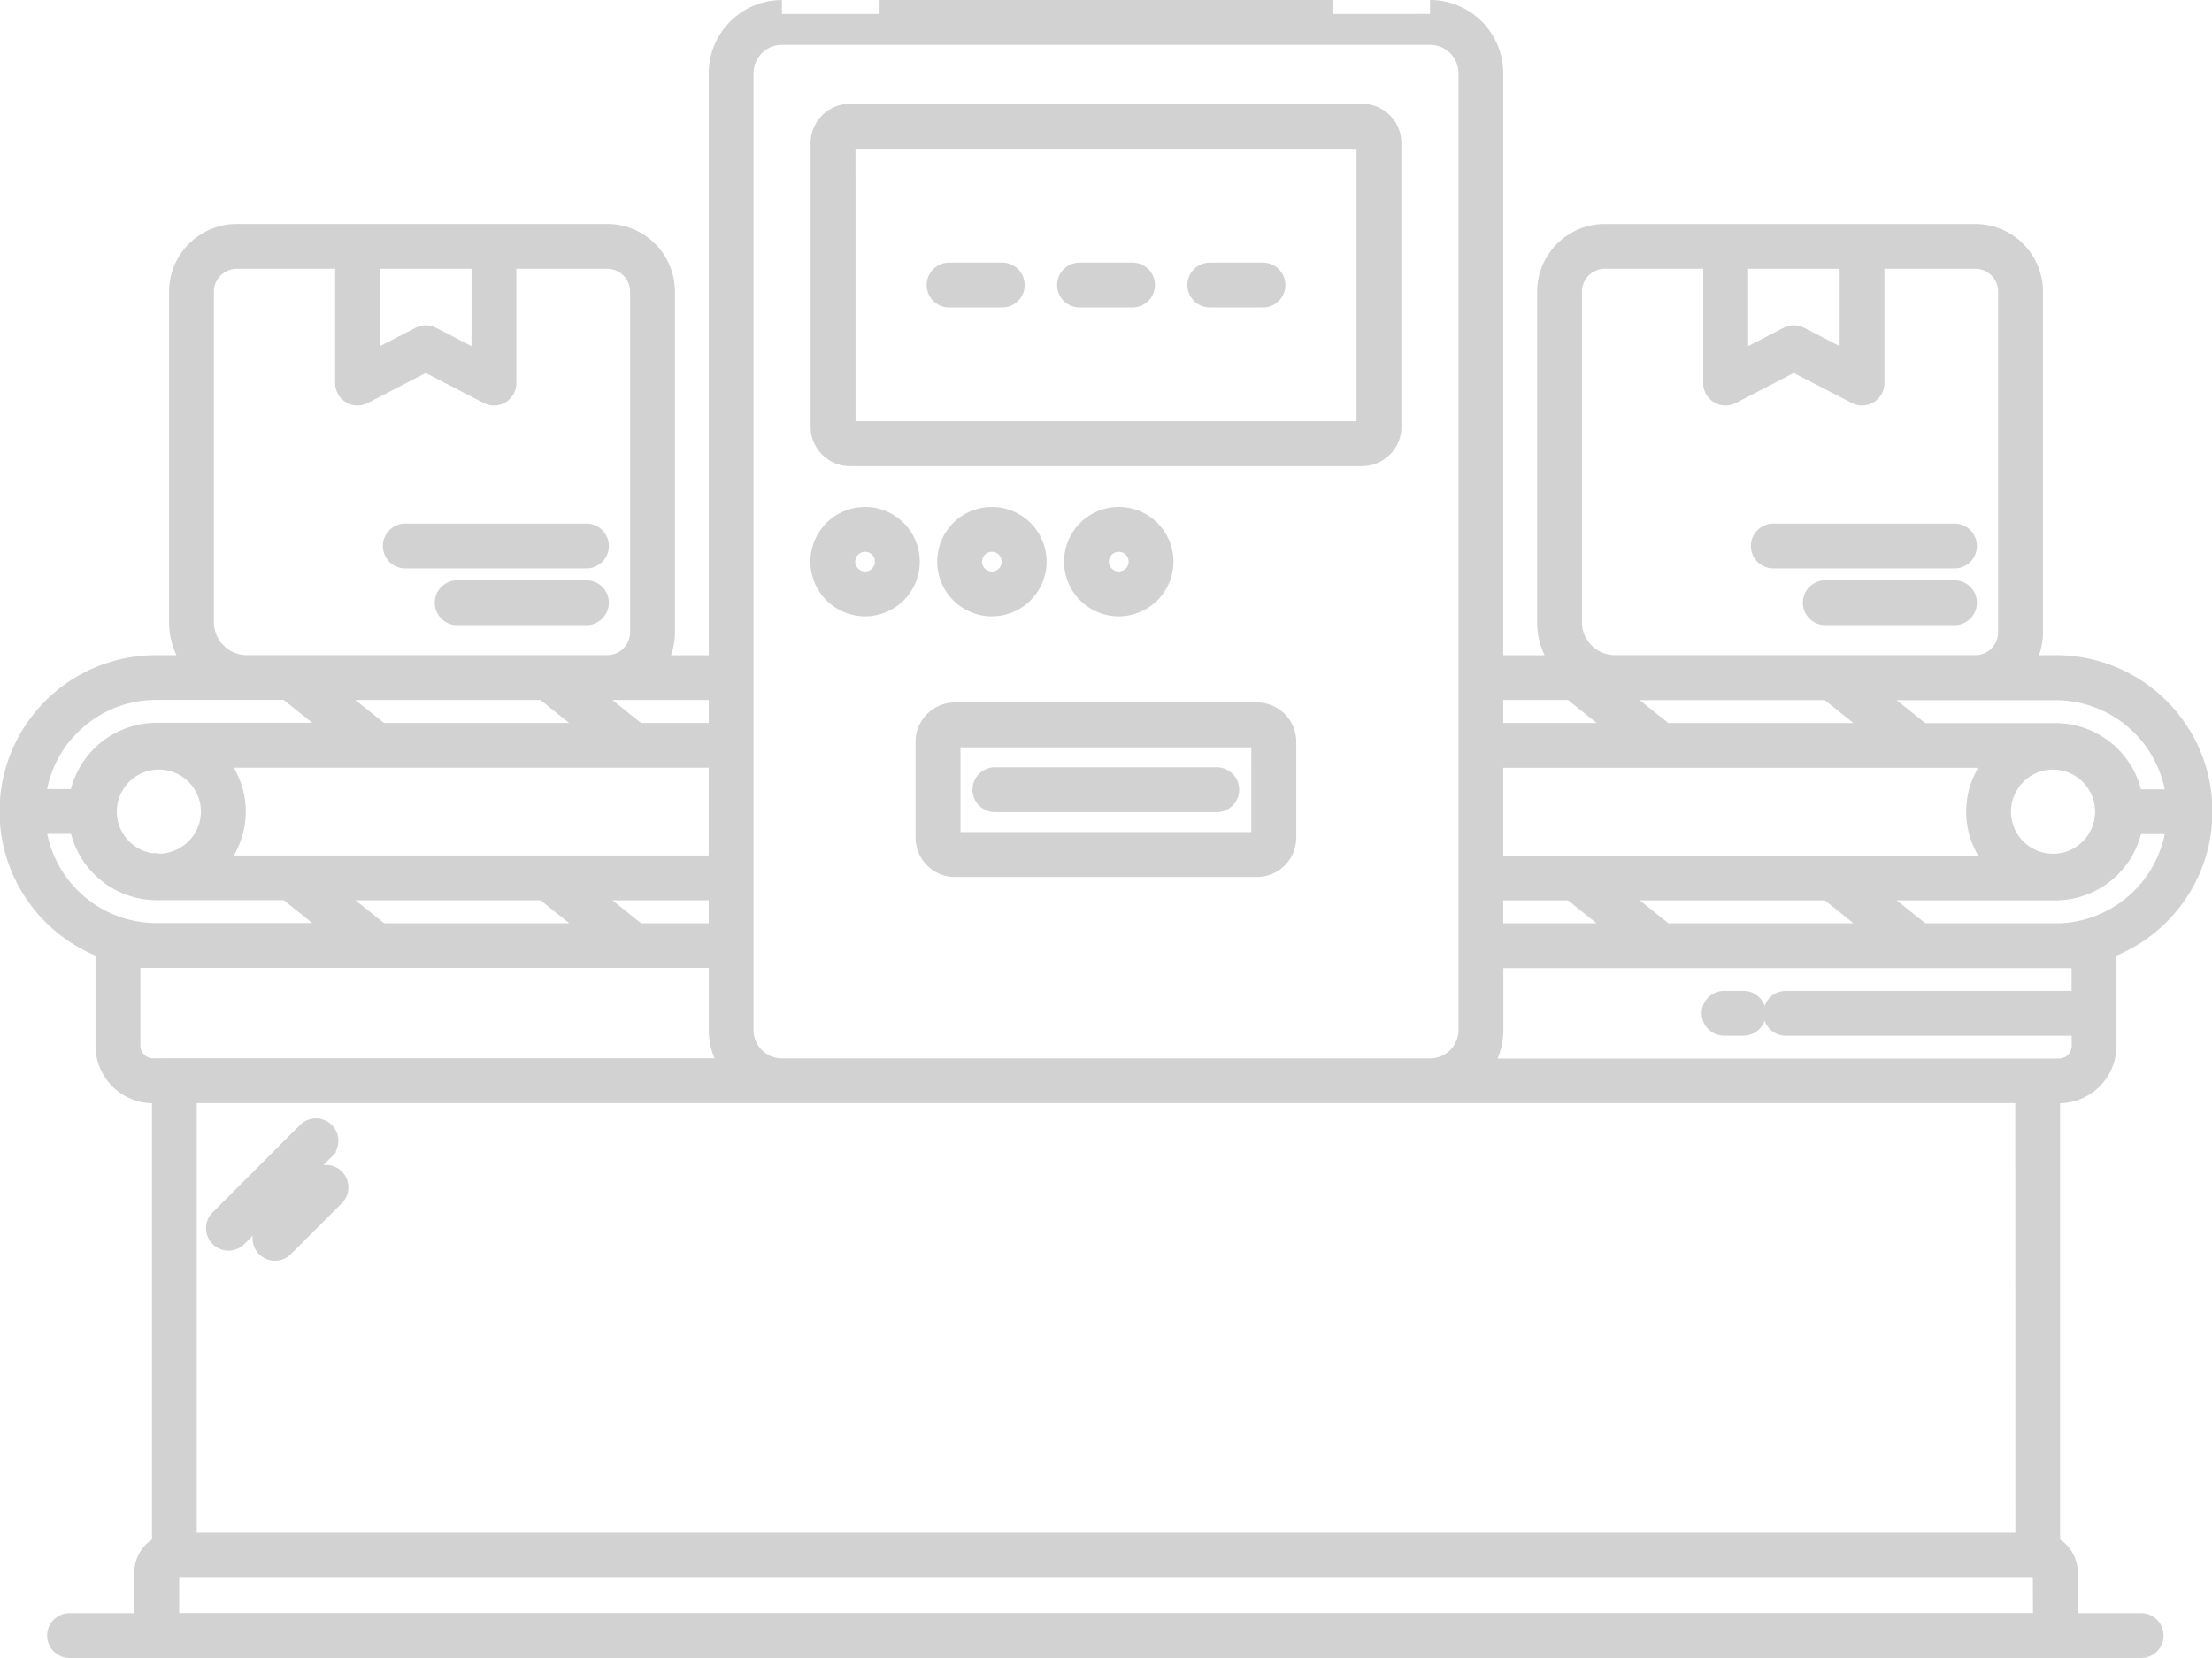
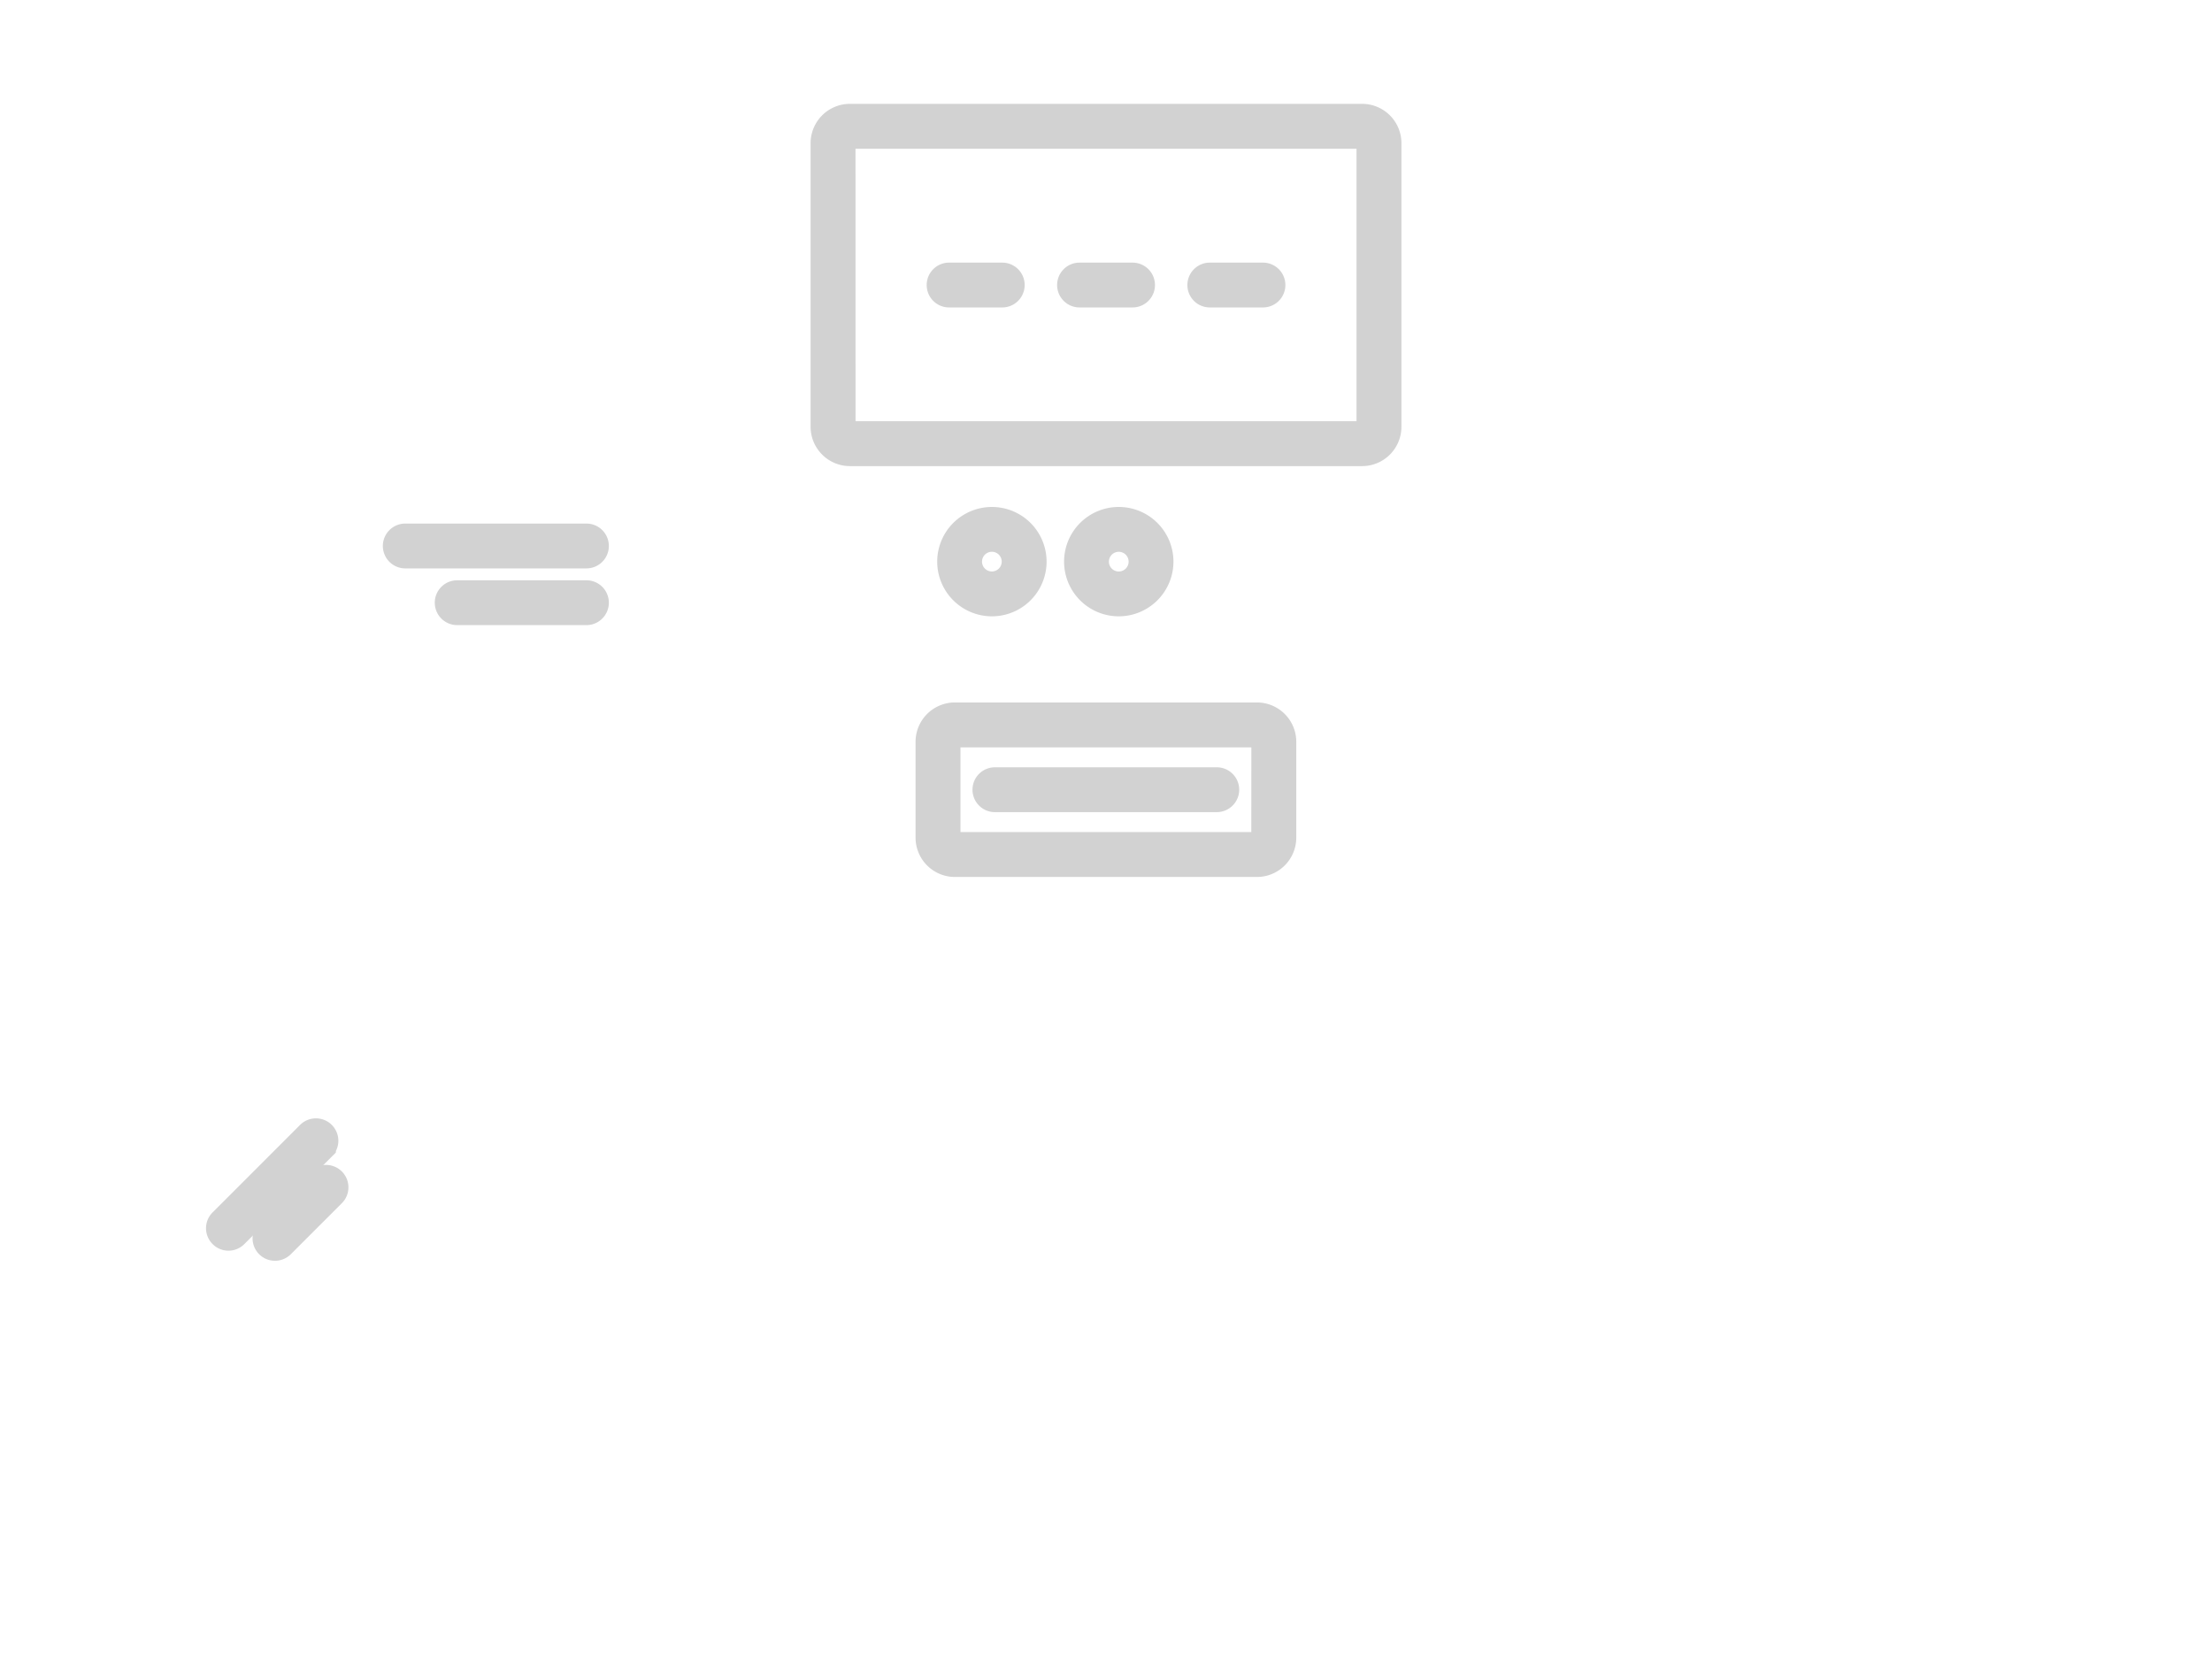
<svg xmlns="http://www.w3.org/2000/svg" width="79.279" height="59.431" viewBox="0 0 79.279 59.431">
  <g id="Group_1075" transform="translate(0.5 0.5)">
-     <path id="Path_846" d="M105.948,146.137a2.127,2.127,0,0,0-2.124,2.124v21.36h-2.739a1.91,1.91,0,0,0,.528-1.316V156.086a1.925,1.925,0,0,0-1.923-1.923H86.406a1.925,1.925,0,0,0-1.923,1.923v11.854a2.273,2.273,0,0,0,.747,1.679H83.526a5.1,5.1,0,0,0-1.68,9.922v3.574a1.567,1.567,0,0,0,1.566,1.566h.457v16.447a.908.908,0,0,0-.632.861v1.667a.9.9,0,0,0,.056.3H80.416a.3.3,0,0,0,0,.607h74.247a.3.3,0,1,0,0-.607h-2.829a.9.9,0,0,0,.056-.3v-1.667a.907.907,0,0,0-.632-.861V184.681h.455a1.567,1.567,0,0,0,1.566-1.566v-3.574a5.1,5.1,0,0,0-1.681-9.922h-1.482a1.91,1.91,0,0,0,.528-1.316V156.087a1.925,1.925,0,0,0-1.923-1.923H135.438a1.925,1.925,0,0,0-1.923,1.923v11.854a2.273,2.273,0,0,0,.747,1.679H131.3V148.259a2.127,2.127,0,0,0-2.124-2.124m23.493,33.7v1.815H141.926a.3.3,0,1,0,0,.607h10.748v.861a.96.96,0,0,1-.959.959h-.456v0h-20.6a2.115,2.115,0,0,0,.645-1.519v-2.721h21.369Zm-9.169-9.606,2.276,1.821h-8.235l-2.276-1.821Zm6.435,2.427a2.579,2.579,0,0,0,0,4.145H131.3v-4.145Zm1.582.065a2.007,2.007,0,1,1-2.019,2.007A2.009,2.009,0,0,1,151.521,172.719Zm-13.973,6.507-2.275-1.821h8.235l2.275,1.821Zm-3.247-1.821,2.275,1.821H131.3v-1.821Zm17.3,1.821h-4.844l-2.275-1.821h7.12a2.673,2.673,0,0,0,2.645-2.376h1.836a4.5,4.5,0,0,1-4.481,4.2Zm4.481-4.8h-1.836a2.67,2.67,0,0,0-2.645-2.375h-4.848l-2.275-1.821H151.6a4.5,4.5,0,0,1,4.481,4.2ZM144.356,154.77v4.094l-2-1.035a.3.3,0,0,0-.279,0l-2,1.035V154.77Zm-10.234,13.17V156.086a1.317,1.317,0,0,1,1.316-1.316h4.029v4.593a.3.3,0,0,0,.442.27l2.305-1.192,2.305,1.192a.3.3,0,0,0,.442-.27V154.77h3.76a1.317,1.317,0,0,1,1.316,1.316V168.3a1.317,1.317,0,0,1-1.316,1.316H135.8a1.681,1.681,0,0,1-1.679-1.679Zm.175,2.286,2.275,1.821H131.3v-1.821Zm-8.618-24.091H109.447m-5.017,2.124a1.519,1.519,0,0,1,1.517-1.517h23.232a1.519,1.519,0,0,1,1.517,1.517v34.295a1.519,1.519,0,0,1-1.517,1.517H105.947a1.519,1.519,0,0,1-1.517-1.517Zm-.607,30.967h-3.1l-2.275-1.821h5.376Zm-12.308,0-2.275-1.821h8.235l2.275,1.821Zm12.308-2.428H85.193a2.587,2.587,0,0,0,0-4.145h18.63Zm-20.206-.065a2.007,2.007,0,1,1,2.007-2.007A2.015,2.015,0,0,1,83.618,176.733Zm13.853-6.507,2.276,1.821H91.511l-2.276-1.821Zm6.352,1.821h-3.1l-2.276-1.821h5.38Zm-8.5-17.277v4.094l-2-1.035a.3.3,0,0,0-.279,0l-2,1.035V154.77ZM85.09,167.94V156.086a1.317,1.317,0,0,1,1.316-1.316h4.029v4.593a.3.3,0,0,0,.442.27l2.305-1.192,2.305,1.192a.3.3,0,0,0,.442-.27V154.77h3.76a1.317,1.317,0,0,1,1.316,1.316V168.3a1.317,1.317,0,0,1-1.316,1.316H86.769a1.68,1.68,0,0,1-1.679-1.679Zm-4.742,3.6a4.465,4.465,0,0,1,3.177-1.319h4.739l2.275,1.821H83.531a2.674,2.674,0,0,0-2.652,2.375H79.043a4.459,4.459,0,0,1,1.3-2.877Zm-1.3,3.484h1.836A2.677,2.677,0,0,0,83.53,177.4h4.737l2.276,1.821H83.525A4.5,4.5,0,0,1,79.044,175.028Zm4.366,9.045a.96.96,0,0,1-.959-.959v-3.283h21.371v2.721a2.114,2.114,0,0,0,.645,1.519h-20.6v0Zm67.873,19.583a.3.3,0,0,1-.3.3H84.145a.3.3,0,0,1-.3-.3V201.99a.3.3,0,0,1,.3-.3H150.98a.3.3,0,0,1,.3.3Zm-.632-2.577H84.474v-16.4h66.178Z" transform="translate(-78.423 -146.135)" fill="#d2d2d2" stroke="#d2d2d2" stroke-width="1" />
-     <path id="Path_847" d="M501.908,393.166h.695a.3.3,0,1,0,0-.607h-.695a.3.3,0,1,0,0,.607Z" transform="translate(-440.615 -357.045)" fill="#d2d2d2" stroke="#d2d2d2" stroke-width="1" />
    <path id="Path_848" d="M129.751,427.924a.3.3,0,0,0,.429,0l3.135-3.135a.3.3,0,1,0-.429-.429l-3.135,3.135A.3.3,0,0,0,129.751,427.924Z" transform="translate(-122.277 -384.186)" fill="#d2d2d2" stroke="#d2d2d2" stroke-width="1" />
    <path id="Path_849" d="M141.321,437.769a.3.3,0,1,0,.429.429l1.829-1.829a.3.3,0,0,0-.429-.429Z" transform="translate(-132.18 -394.097)" fill="#d2d2d2" stroke="#d2d2d2" stroke-width="1" />
    <path id="Path_850" d="M280.914,183.945h18.356a.911.911,0,0,0,.91-.91V172.87a.911.911,0,0,0-.91-.91H280.914a.911.911,0,0,0-.91.91v10.164A.912.912,0,0,0,280.914,183.945Zm-.3-11.075a.3.3,0,0,1,.3-.3h18.356a.3.3,0,0,1,.3.3v10.164a.3.3,0,0,1-.3.3H280.915a.3.3,0,0,1-.3-.3Z" transform="translate(-250.952 -168.238)" fill="#d2d2d2" stroke="#d2d2d2" stroke-width="1" />
    <path id="Path_851" d="M309.178,212.056h1.905a.3.3,0,1,0,0-.607h-1.905a.3.3,0,0,0,0,.607Z" transform="translate(-275.662 -202.036)" fill="#d2d2d2" stroke="#d2d2d2" stroke-width="1" />
    <path id="Path_852" d="M341.6,212.056H343.5a.3.3,0,0,0,0-.607H341.6a.3.3,0,1,0,0,.607Z" transform="translate(-303.409 -202.036)" fill="#d2d2d2" stroke="#d2d2d2" stroke-width="1" />
    <path id="Path_853" d="M374.018,212.056h1.905a.3.3,0,1,0,0-.607h-1.905a.3.3,0,0,0,0,.607Z" transform="translate(-331.158 -202.036)" fill="#d2d2d2" stroke="#d2d2d2" stroke-width="1" />
-     <path id="Path_854" d="M281.417,275.135a1.46,1.46,0,1,0-1.46-1.46A1.462,1.462,0,0,0,281.417,275.135Zm0-2.314a.853.853,0,1,1-.853.853A.854.854,0,0,1,281.417,272.821Z" transform="translate(-250.912 -254.044)" fill="#d2d2d2" stroke="#d2d2d2" stroke-width="1" />
    <path id="Path_855" d="M312.957,275.135a1.46,1.46,0,1,0-1.46-1.46A1.462,1.462,0,0,0,312.957,275.135Zm0-2.314a.853.853,0,1,1-.854.853A.854.854,0,0,1,312.957,272.821Z" transform="translate(-277.907 -254.044)" fill="#d2d2d2" stroke="#d2d2d2" stroke-width="1" />
    <path id="Path_856" d="M345.955,273.677a1.46,1.46,0,1,0-1.46,1.46A1.462,1.462,0,0,0,345.955,273.677Zm-2.313,0a.853.853,0,1,1,.853.853A.854.854,0,0,1,343.641,273.677Z" transform="translate(-304.898 -254.046)" fill="#d2d2d2" stroke="#d2d2d2" stroke-width="1" />
    <path id="Path_857" d="M317.823,320.84H307a.911.911,0,0,0-.91.91v3.435a.911.911,0,0,0,.91.91h10.825a.911.911,0,0,0,.91-.91V321.75a.911.911,0,0,0-.91-.91Zm.3,4.345a.3.3,0,0,1-.3.3H307a.3.3,0,0,1-.3-.3V321.75a.3.3,0,0,1,.3-.3h10.825a.3.3,0,0,1,.3.3Z" transform="translate(-273.276 -295.662)" fill="#d2d2d2" stroke="#d2d2d2" stroke-width="1" />
    <path id="Path_858" d="M328.523,336.96h-7.952a.3.3,0,1,0,0,.607h7.952a.3.3,0,0,0,0-.607Z" transform="translate(-285.413 -309.458)" fill="#d2d2d2" stroke="#d2d2d2" stroke-width="1" />
    <path id="Path_859" d="M180.426,276.35h-6.493a.3.3,0,1,0,0,.607h6.493a.3.3,0,0,0,0-.607Z" transform="translate(-159.908 -257.584)" fill="#d2d2d2" stroke="#d2d2d2" stroke-width="1" />
    <path id="Path_860" d="M191.482,290.45h-4.632a.3.3,0,1,0,0,.607h4.632a.3.3,0,0,0,0-.607Z" transform="translate(-170.964 -269.651)" fill="#d2d2d2" stroke="#d2d2d2" stroke-width="1" />
-     <path id="Path_861" d="M520.646,276.35h-6.493a.3.3,0,1,0,0,.607h6.493a.3.3,0,1,0,0-.607Z" transform="translate(-451.096 -257.584)" fill="#d2d2d2" stroke="#d2d2d2" stroke-width="1" />
-     <path id="Path_862" d="M531.705,290.45h-4.631a.3.3,0,1,0,0,.607h4.631a.3.3,0,1,0,0-.607Z" transform="translate(-462.155 -269.651)" fill="#d2d2d2" stroke="#d2d2d2" stroke-width="1" />
  </g>
</svg>